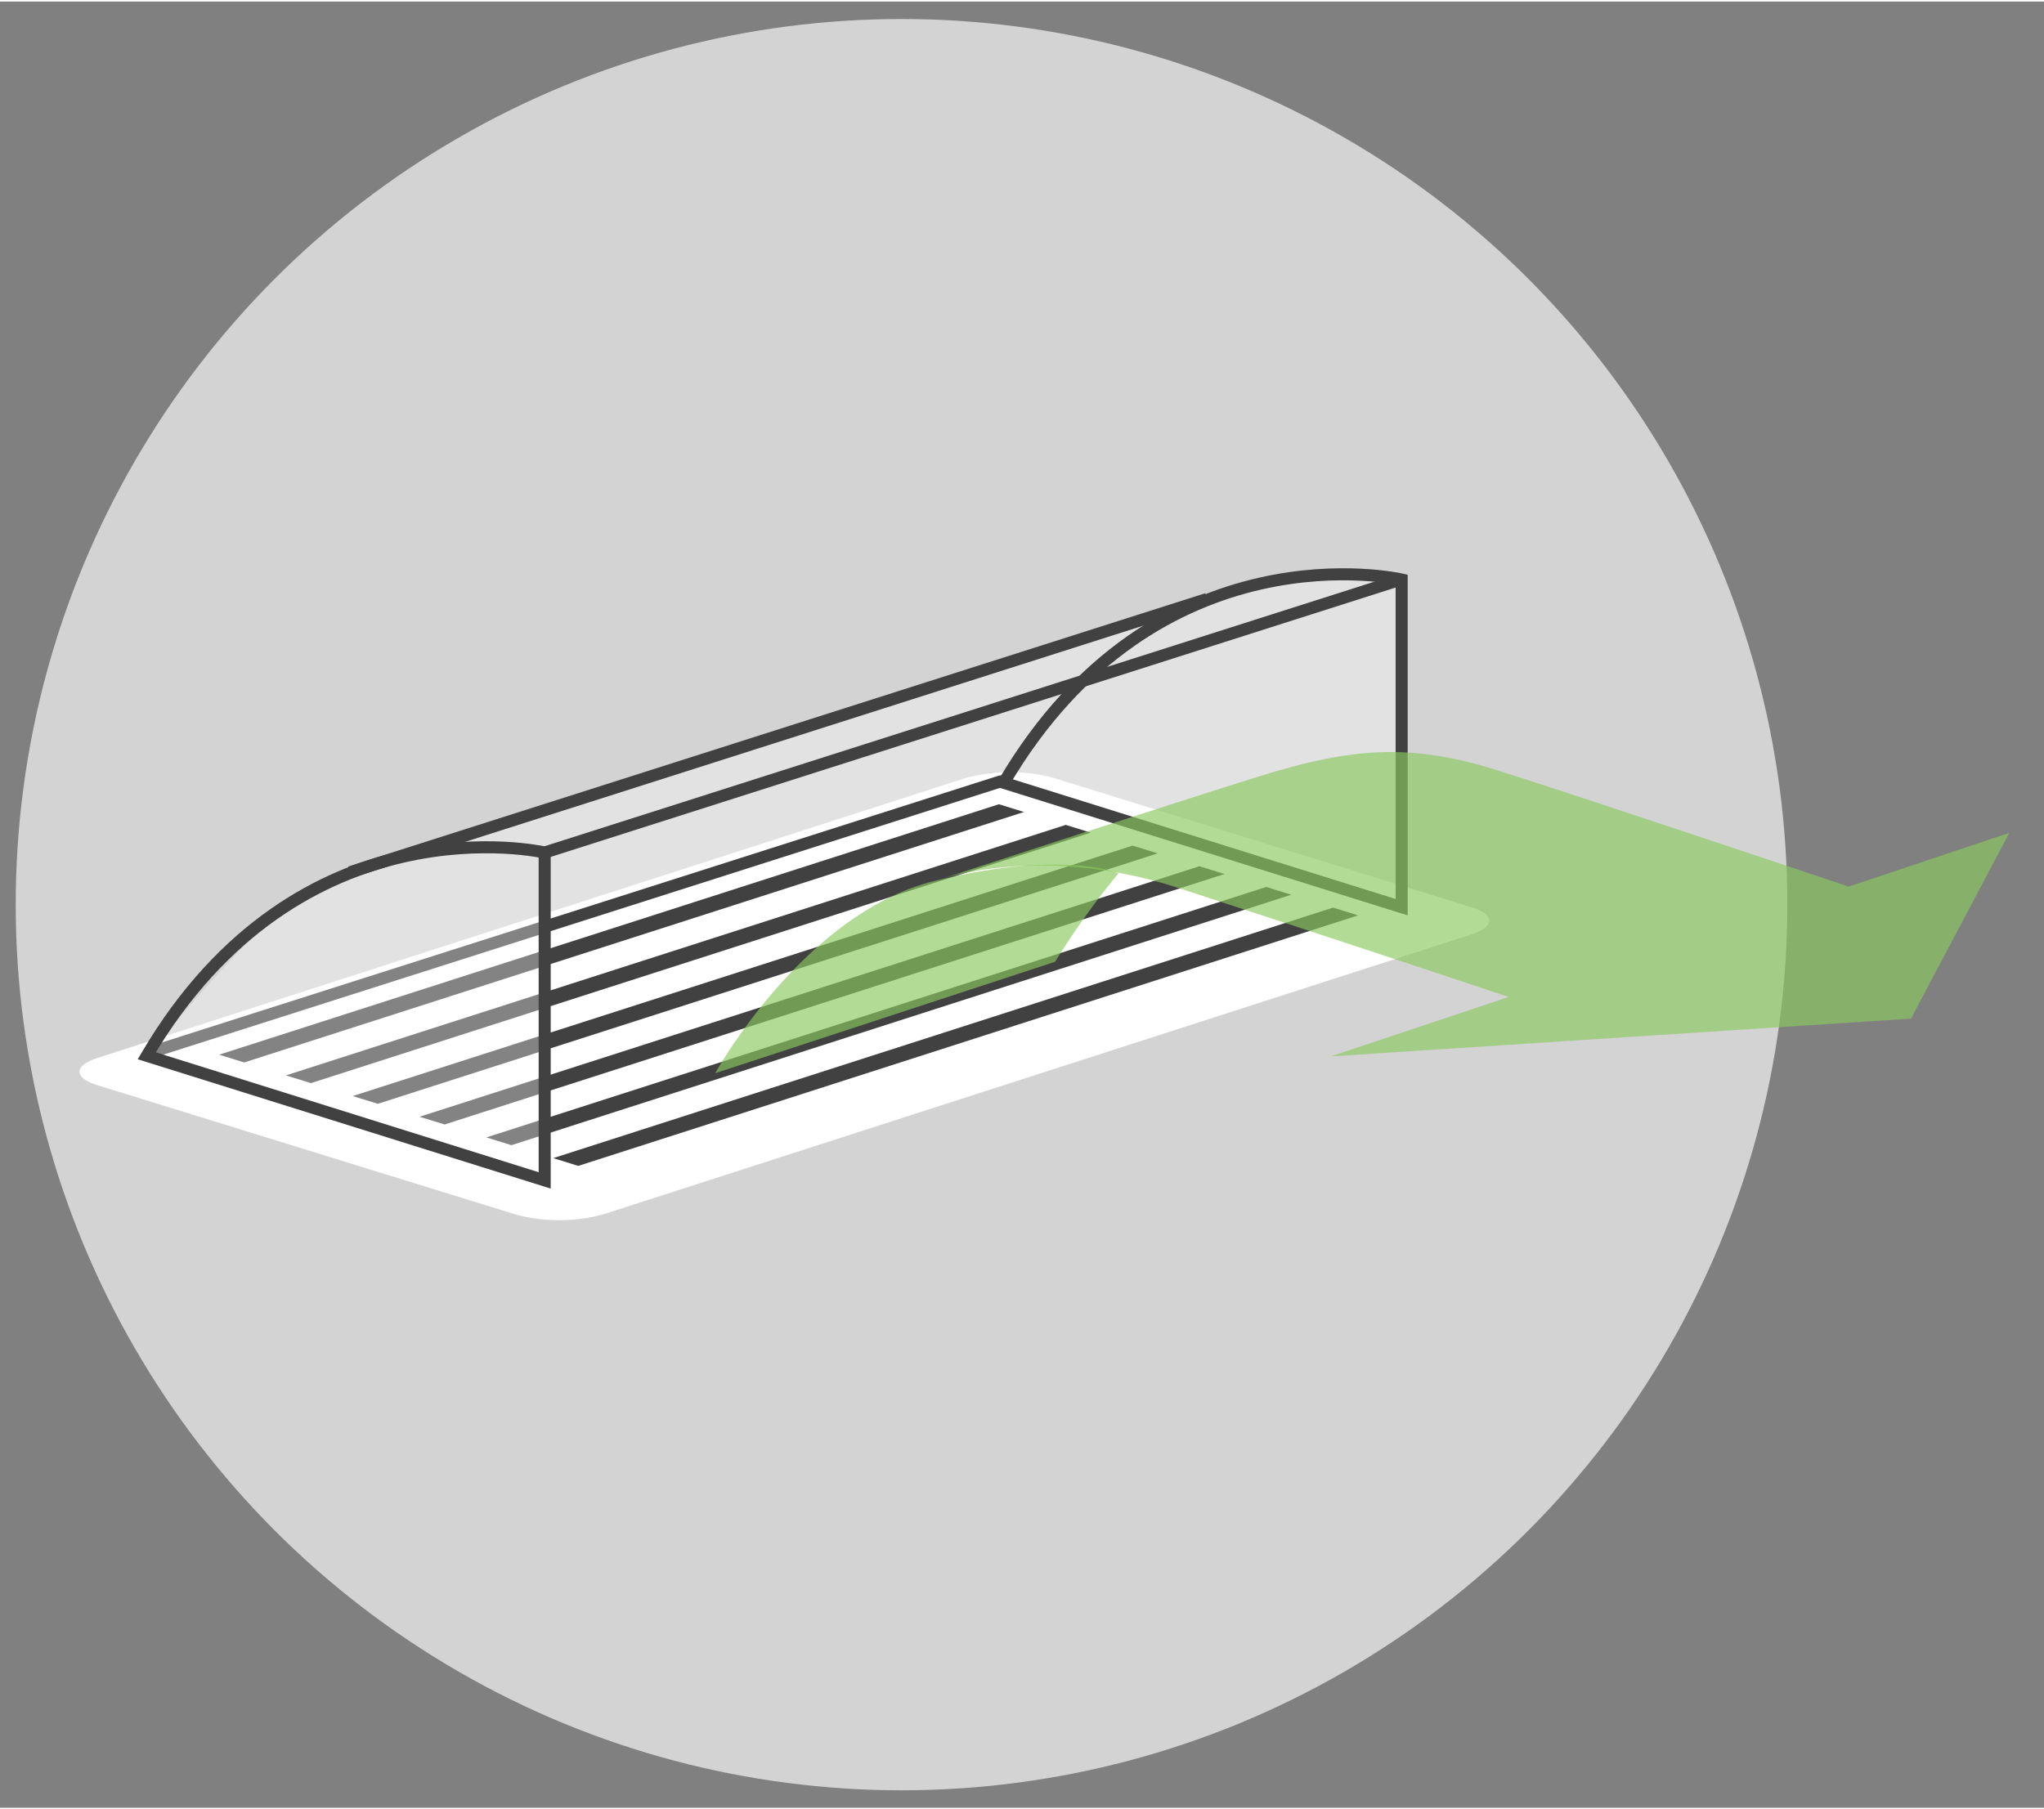
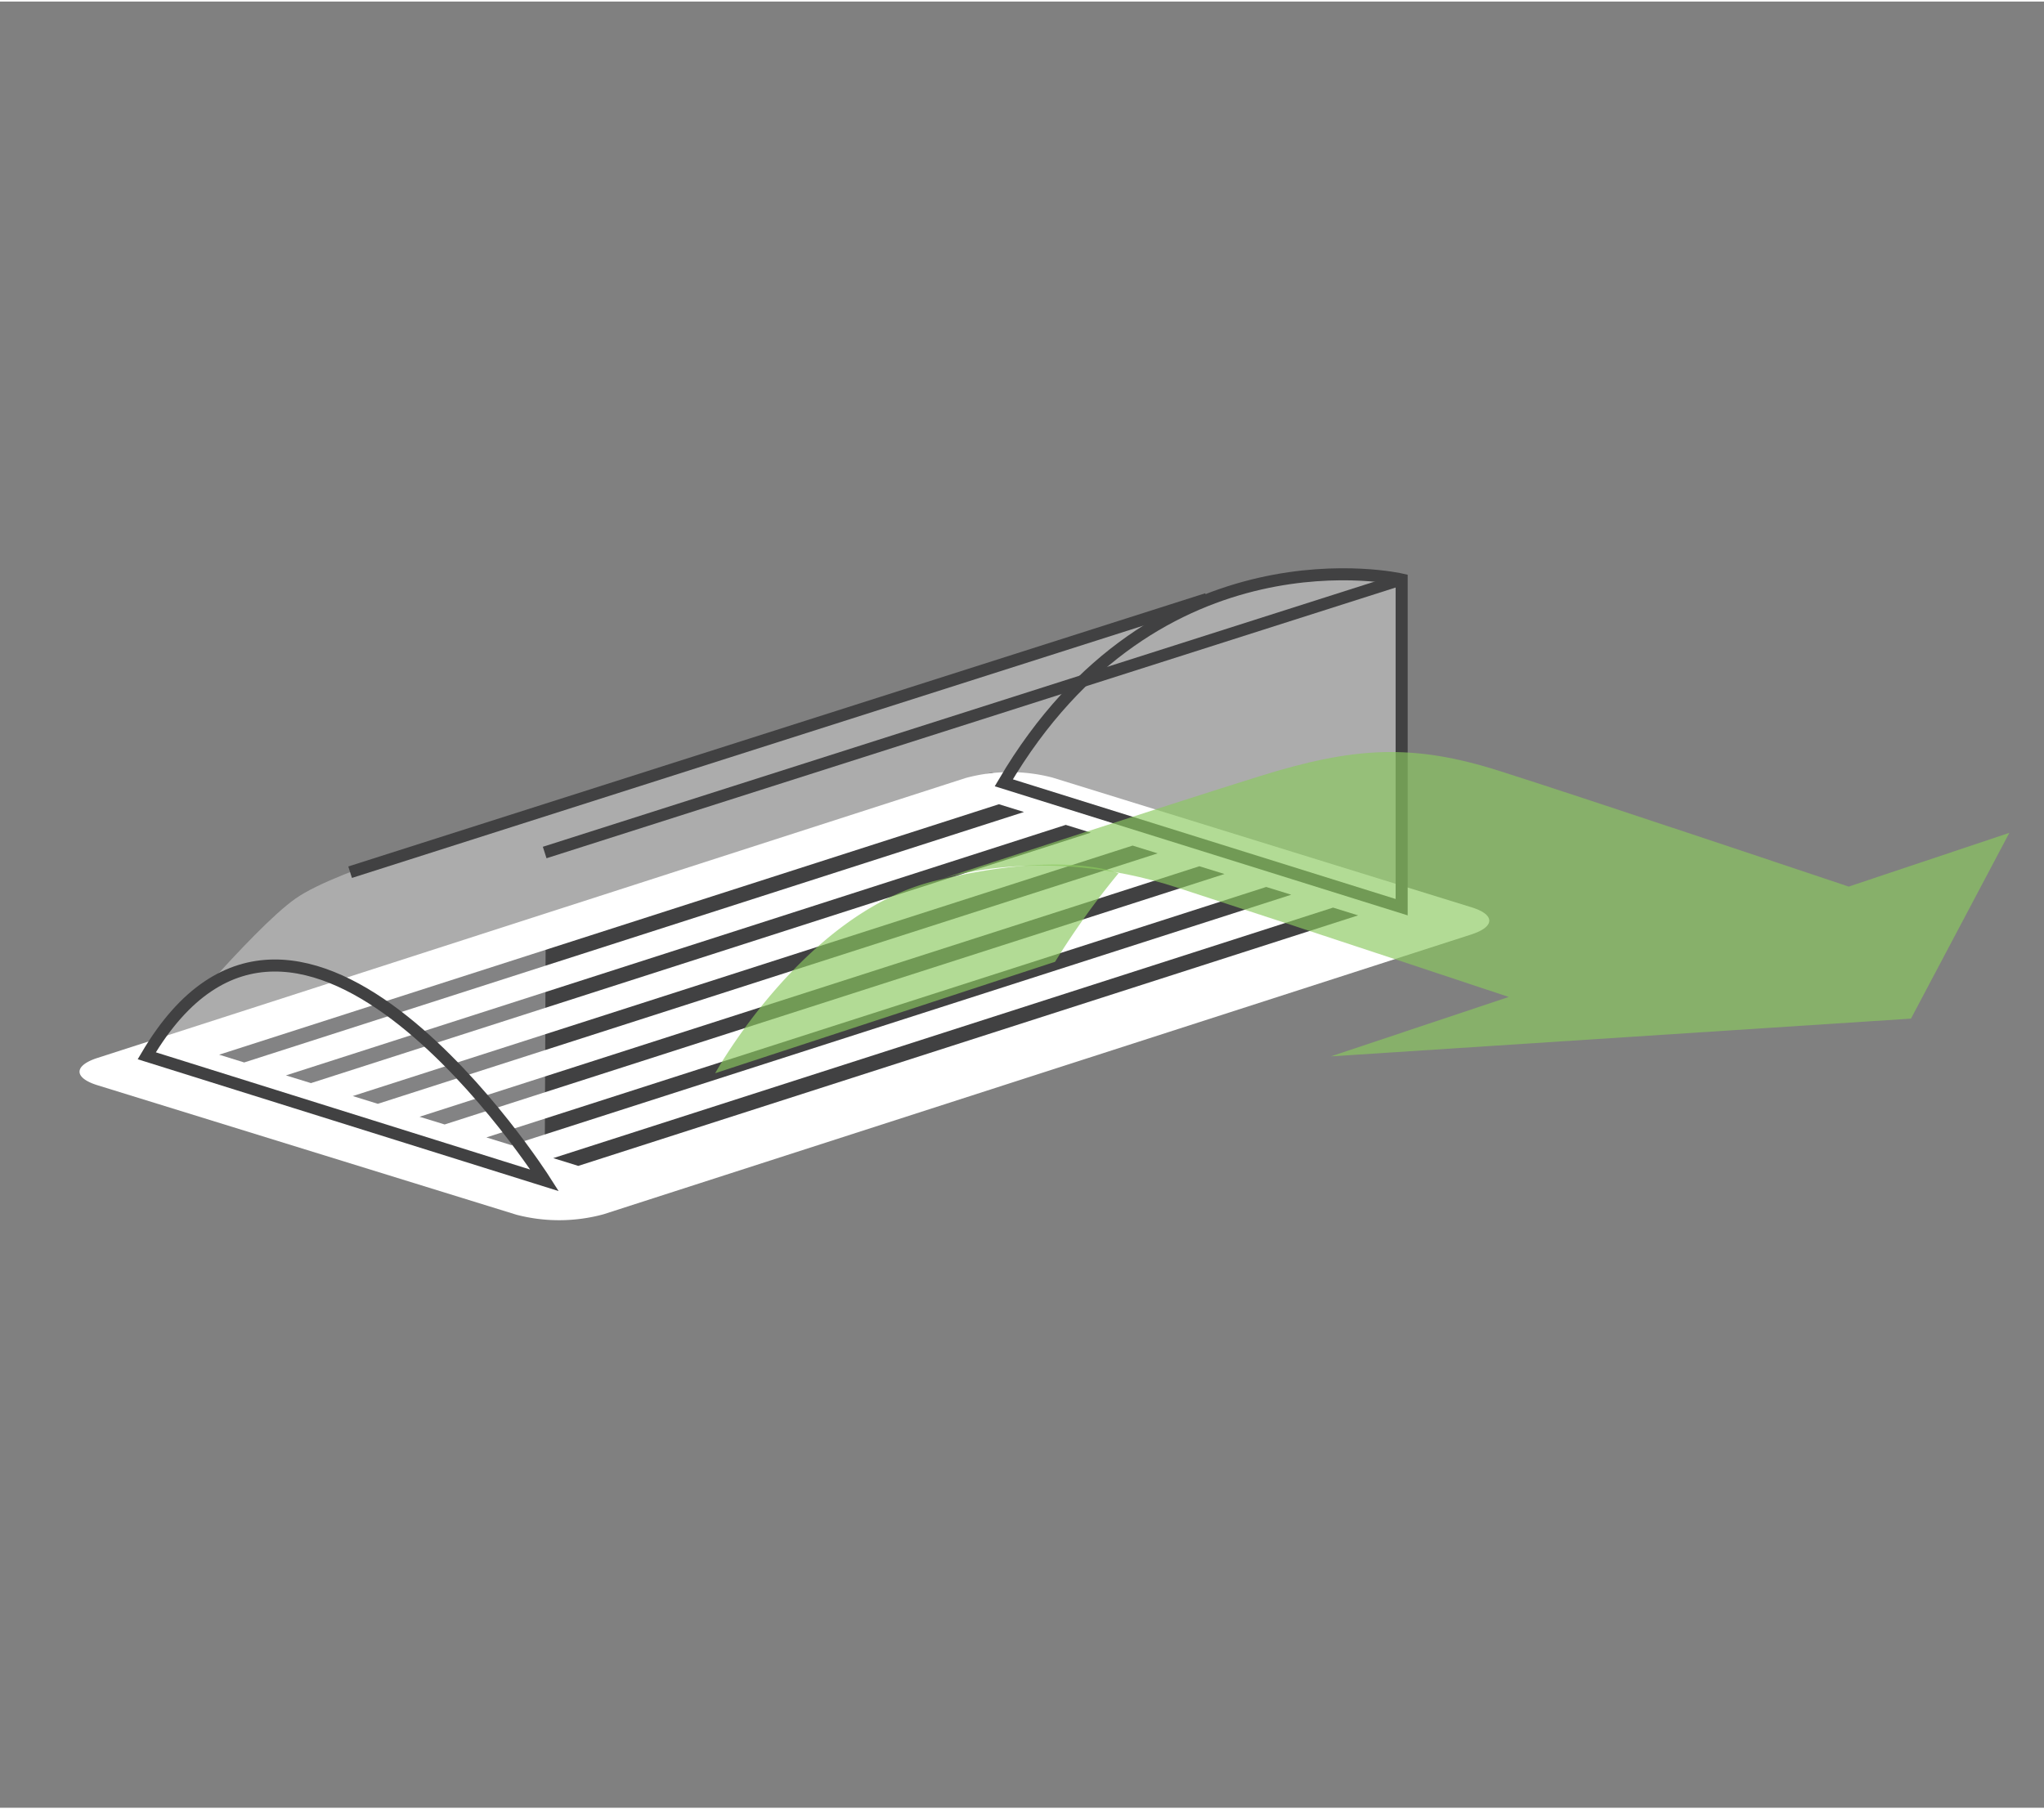
<svg xmlns="http://www.w3.org/2000/svg" width="4.71in" height="4.17in" viewBox="0 0 339.43 300">
  <rect x="0" y="0" width="339.43" height="300" fill="#808080" stroke="none" />
  <defs>
    <clipPath id="a">
      <circle cx="150" cy="470" r="147.1" fill="none" />
    </clipPath>
  </defs>
  <title>tip-icon-05</title>
-   <circle cx="149.71" cy="150" r="147.1" fill="#d3d3d3" />
  <g clip-path="url(#a)">
-     <polygon points="71.94 319.09 71.94 563.82 227.76 513.2 227.76 268.46 71.94 319.09" fill="#fff" opacity="0.5" />
    <path d="M70.93,318.06V567l162.41-52.32V265.74Zm146-35V388.84L83.38,432.24V326.46ZM83.38,550.47V444.69L217,401.28V507.07Z" fill="#414142" />
    <path d="M77.78,324.28v248.9l158.47-51.49V272.79Zm146-35V395.06L90.22,438.46V332.68ZM90.22,556.69V450.91l133.58-43.4V513.29Z" fill="#fff" />
    <polygon points="253.78 264.36 50.3 330.47 50.3 317.4 253.78 251.29 253.78 264.36" fill="#414142" />
    <polygon points="253.78 257.51 50.3 323.63 50.3 317.4 253.78 251.29 253.78 257.51" fill="#fff" />
    <circle cx="264.64" cy="254.92" r="10.86" transform="translate(-102.74 261.79) rotate(-45)" fill="#414142" />
    <circle cx="267.43" cy="252.47" r="8.34" fill="#fff" />
    <path d="M247.25,253.54a6,6,0,0,1,6.12,4.25l-6.95,2-1.35-4Z" fill="#fff" />
    <path d="M231.58,257.71l21.78-6.53s6.22-.62,6.22,11.82V548.2l-24.32,18.14-1.81-1.76V284.16c0-14.31,1-19.5-5-24.58Z" fill="#414142" />
    <path d="M232.61,256.57l23.23-6.22s6.22-.62,6.22,11.82V557.74s-11.36-3.21-11,.05c.12,1.25.51,5.06.89,5.47,3.06,3.34-16,3.15-16,3.15V283.33c0-14.31,2.07-21.47-6-24.89Z" fill="#8ac85e" />
    <line x1="251.59" y1="306.77" x2="251.59" y2="298.88" fill="none" stroke="#414142" stroke-linecap="round" stroke-miterlimit="10" stroke-width="0.5" />
  </g>
  <path d="M244.33,154.95,100.21,201.43a28.06,28.06,0,0,1-14.42.08L16.21,180c-4-1.23-4-3.27,0-4.55l144.13-46.48a28.06,28.06,0,0,1,14.42-.08l69.58,21.54C248.3,151.63,248.31,153.67,244.33,154.95Z" fill="#fff" />
-   <line x1="166.68" y1="129.36" x2="24.37" y2="174.74" fill="none" stroke="#414142" stroke-miterlimit="10" stroke-width="2" />
  <polygon points="225.53 151.78 96.03 193.39 91.87 192.1 221.37 150.49 225.53 151.78" fill="#414142" />
  <polygon points="214.43 148.35 84.93 189.95 80.77 188.66 210.27 147.06 214.43 148.35" fill="#414142" />
  <polygon points="203.34 144.91 73.84 186.51 69.67 185.23 199.17 143.62 203.34 144.91" fill="#414142" />
  <polygon points="192.24 141.48 62.74 183.08 58.58 181.79 188.08 140.19 192.24 141.48" fill="#414142" />
  <polygon points="181.14 138.04 51.64 179.64 47.48 178.36 176.98 136.75 181.14 138.04" fill="#414142" />
  <polygon points="170.04 134.61 40.55 176.21 36.39 174.92 165.88 133.32 170.04 134.61" fill="#414142" />
  <path d="M232.76,150.42l-.18-51.91L231.12,96S219,93.78,209,96.87s-27.77,8.35-27.77,8.35L80.64,137.35S56.32,143.88,49.06,149s-23.6,24.87-23.6,24.87l1.09,1.82L90.45,195.8l.18-44.17L164.69,128l4.17,1.88Z" fill="#fff" opacity="0.35" />
-   <path d="M90.45,195.8V141.34S49.79,131.9,24.37,175.1Z" fill="none" stroke="#414142" stroke-miterlimit="10" stroke-width="2" />
+   <path d="M90.45,195.8S49.79,131.9,24.37,175.1Z" fill="none" stroke="#414142" stroke-miterlimit="10" stroke-width="2" />
  <path d="M232.76,150.42V96s-40.66-9.44-66.07,33.76Z" fill="none" stroke="#414142" stroke-miterlimit="10" stroke-width="2" />
  <line x1="232.76" y1="95.96" x2="90.45" y2="141.34" fill="none" stroke="#414142" stroke-miterlimit="10" stroke-width="2" />
  <line x1="200.45" y1="99.23" x2="58.14" y2="144.61" fill="none" stroke="#414142" stroke-miterlimit="10" stroke-width="2" />
  <path d="M317.34,168.93l16.34-30.86L307,147s-43.75-14.7-58.09-19.24-24-4-39.75.91-53.37,17.24-53.37,17.24,16.88-6.17,39.75,1.27,55,18.15,55,18.15L221,175.2Z" fill="#8ac85e" opacity="0.66" />
  <path d="M185.74,144.79a132.43,132.43,0,0,0-10.53,14.7L118.76,178s14.68-26.59,36.48-31.95C176.67,140.8,185.74,144.79,185.74,144.79Z" fill="#8ac85e" opacity="0.66" />
</svg>